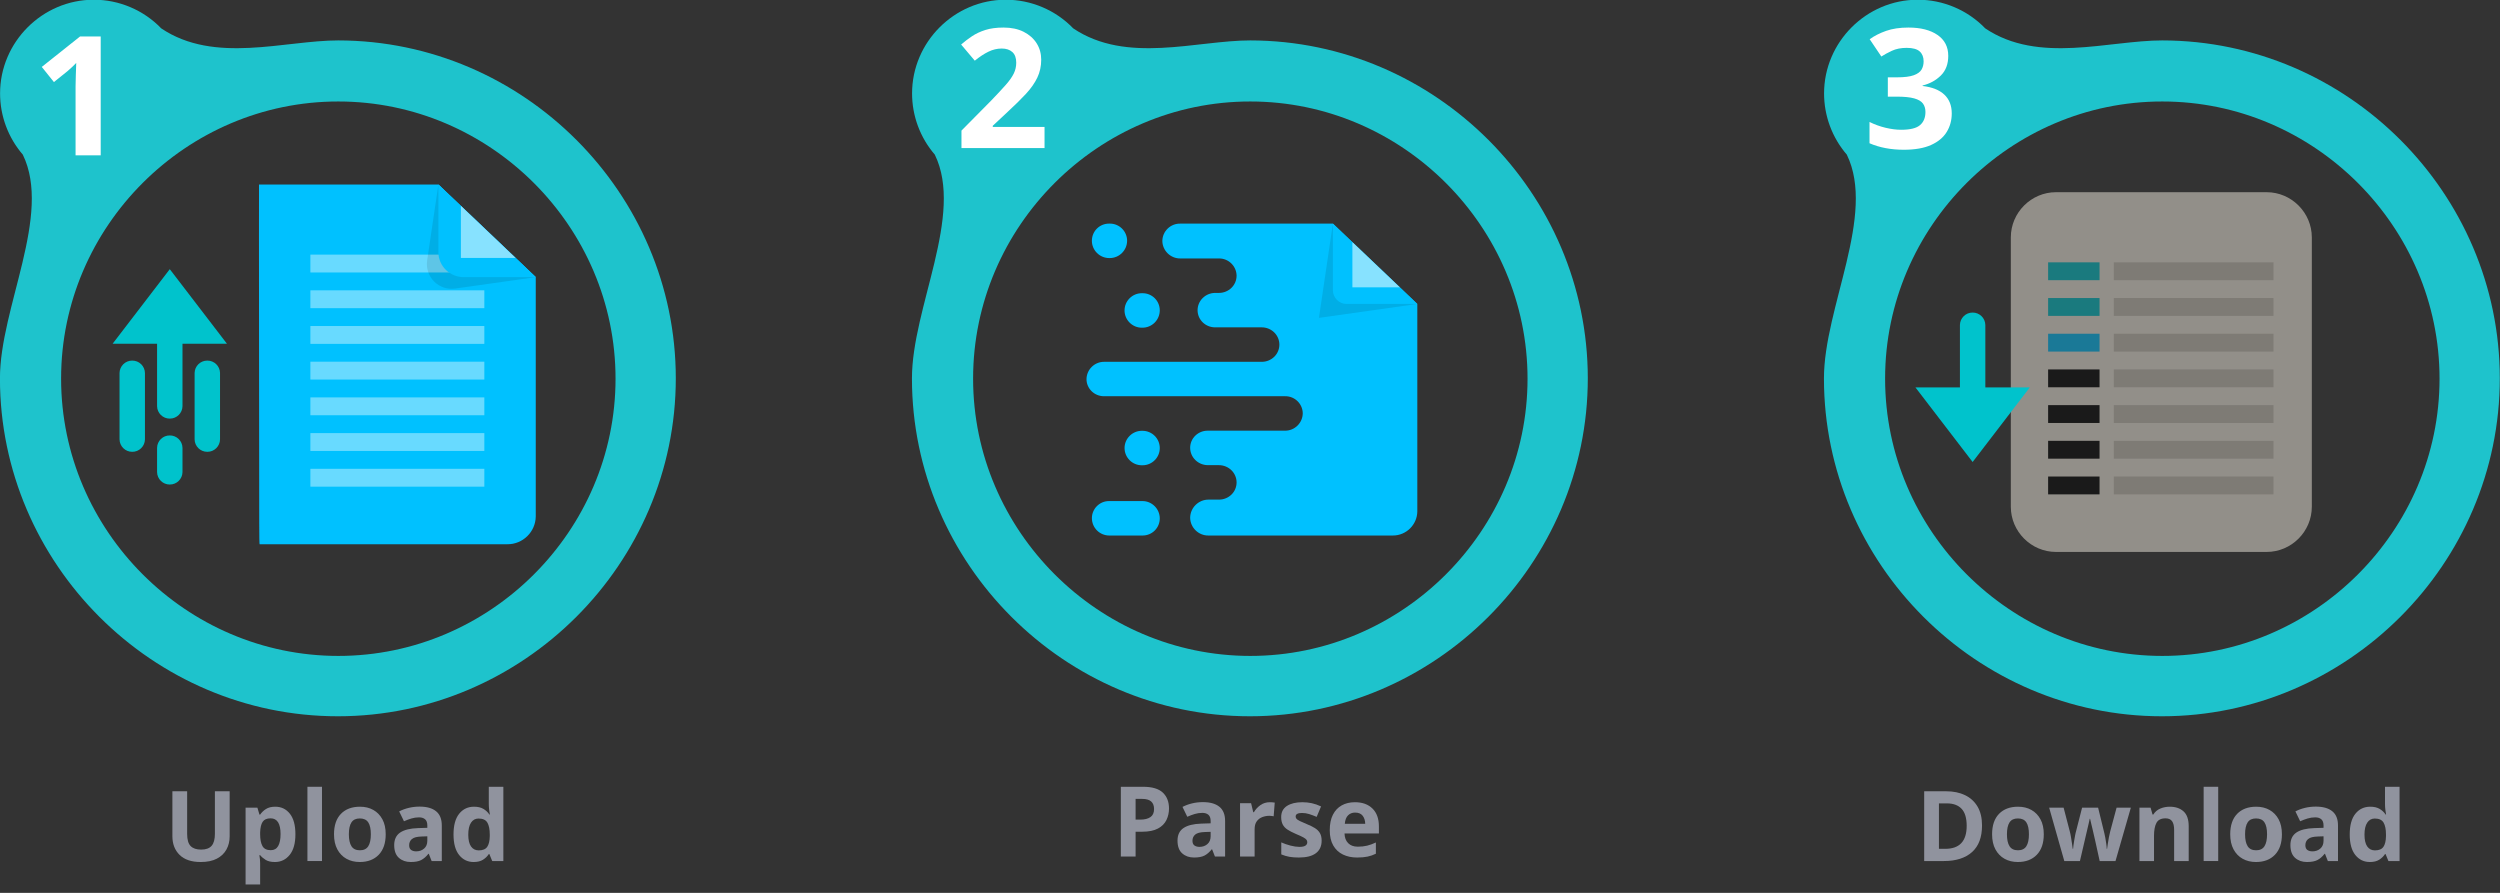
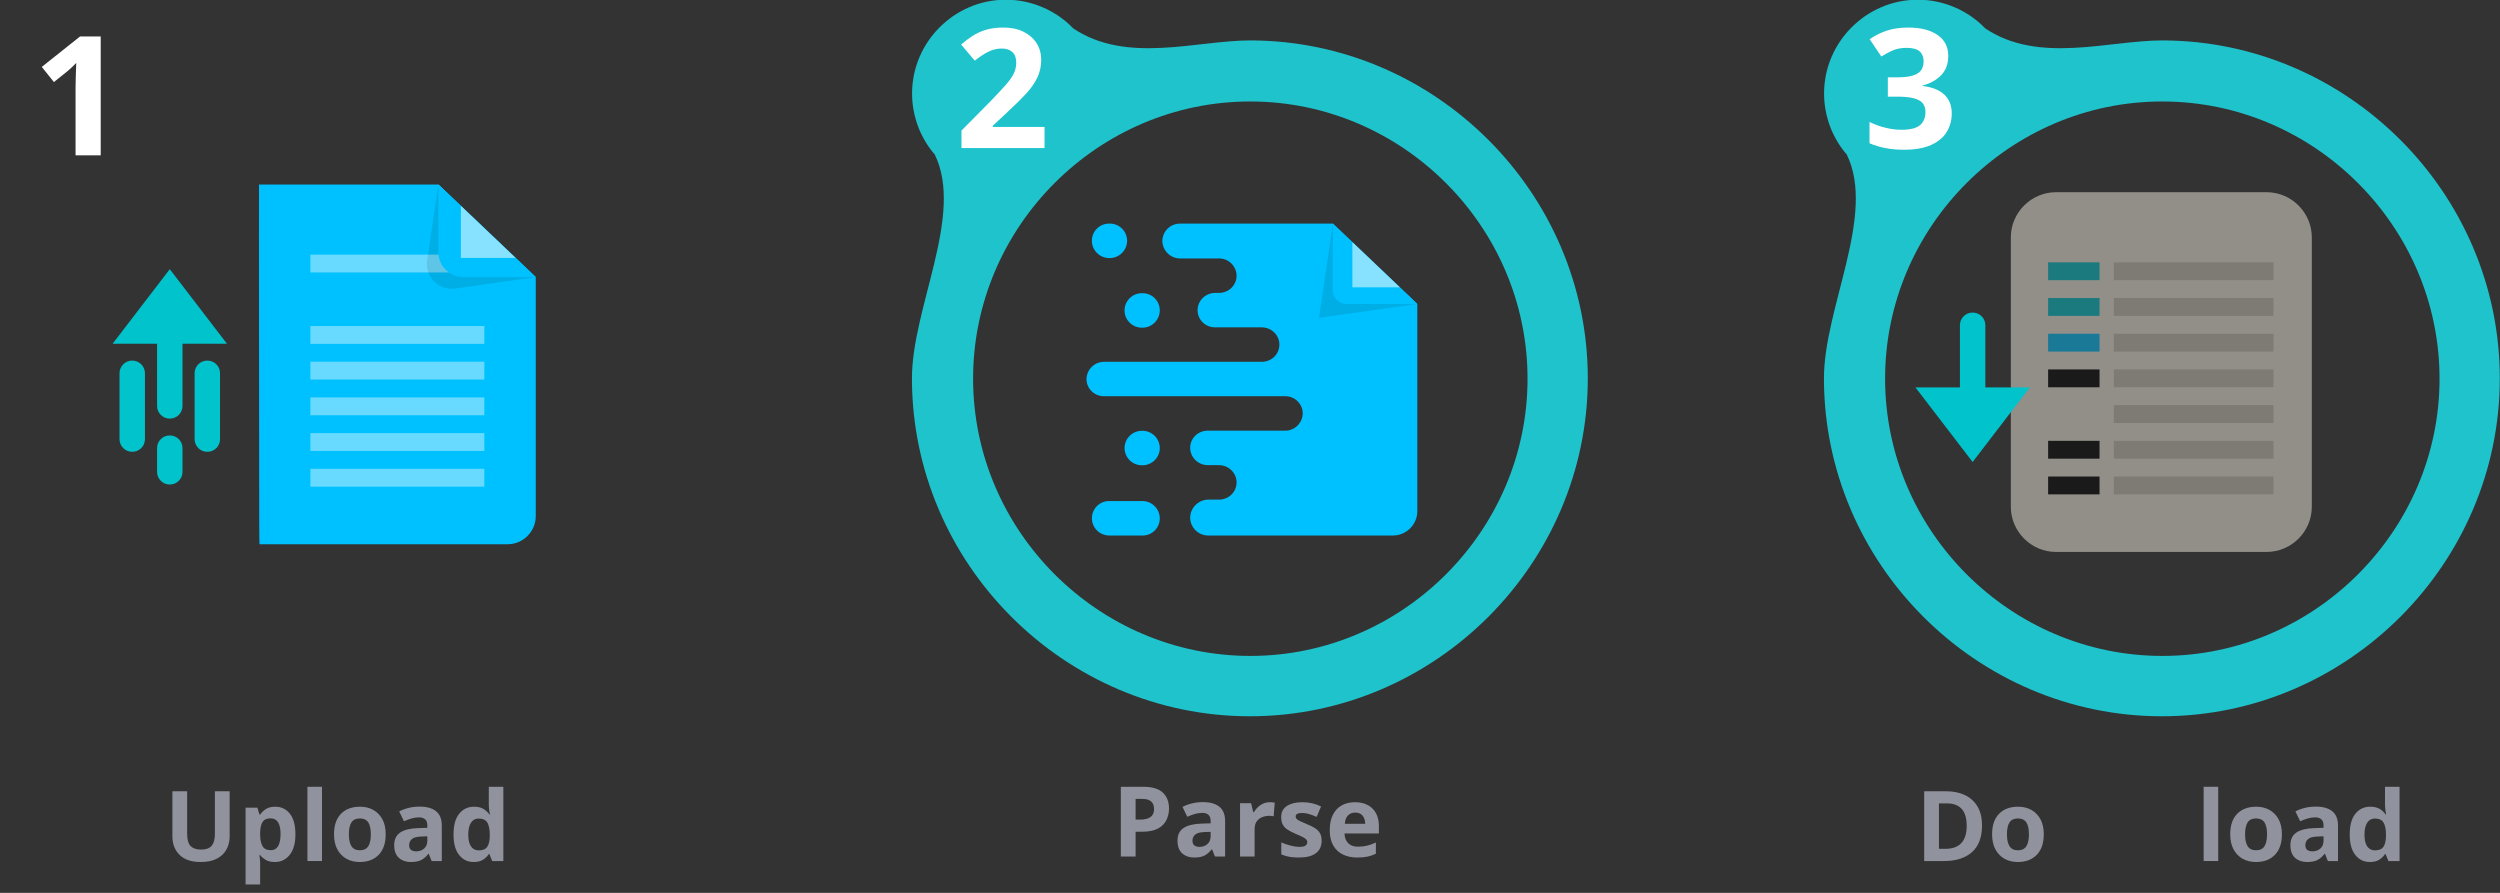
<svg xmlns="http://www.w3.org/2000/svg" xmlns:ns1="http://www.serif.com/" width="100%" height="100%" viewBox="0 0 2100 750" version="1.1" xml:space="preserve" style="fill-rule:evenodd;clip-rule:evenodd;stroke-linejoin:round;stroke-miterlimit:2;">
  <rect x="0" y="0" width="2100" height="750" fill="#333333" stroke="none" />
  <rect id="Artboard1" x="0" y="0" width="2100" height="750" style="fill:none;" />
  <clipPath id="_clip1">
    <rect id="Artboard11" ns1:id="Artboard1" x="0" y="0" width="2100" height="750" />
  </clipPath>
  <g clip-path="url(#_clip1)">
    <g id="Group_224" transform="matrix(3.04,0,0,3.04,-817.807,-4152.89)">
      <g id="Union_1" transform="matrix(1,0,0,1,269,1366)">
-         <path d="M0,104.624C0,85.1 14.467,59.509 6.316,42.806C2.265,38.106 0.035,32.104 0.035,25.899C0.035,11.693 11.724,0.004 25.93,0.004C32.957,0.004 39.69,2.864 44.568,7.922C59.31,17.853 78.581,11.25 93.5,11.25C144.677,11.319 186.75,53.448 186.75,104.625C186.75,155.849 144.599,198 93.375,198C42.151,198 -0,155.849 -0,104.625C-0,104.625 -0,104.624 0,104.624ZM16.9,104.624C16.9,104.657 16.9,104.691 16.9,104.724C16.9,146.746 51.478,181.324 93.5,181.324C135.521,181.324 170.1,146.746 170.1,104.724C170.1,62.703 135.521,28.124 93.5,28.124C51.506,28.097 16.928,62.63 16.9,104.624Z" style="fill:rgb(30,195,204);fill-rule:nonzero;" />
-       </g>
+         </g>
      <g id="Path_260" transform="matrix(1,0,0,1,327.181,1461.29)">
        <path d="M13.463,49.5C13.463,46.315 13.351,-44.226 13.406,-44.226L62.966,-44.226L89.872,-18.626L89.872,47.5C89.825,51.756 86.284,55.22 82.028,55.174L13.565,55.174C13.508,55.174 13.465,52.633 13.465,49.499L13.463,49.5Z" style="fill:rgb(0,193,255);fill-rule:nonzero;" />
      </g>
      <g id="Group_191" transform="matrix(1,0,0,1,390.147,1417.06)">
        <g id="Group_190">
          <g id="Group_189">
            <rect id="Rectangle_48" x="0" y="0" width="26.906" height="25.605" style="fill:none;" />
          </g>
        </g>
      </g>
      <g id="Path_261" transform="matrix(1,0,0,1,360.343,1461.29)">
        <path d="M29.8,-44.23L29.8,-18.63L56.711,-18.63L29.8,-44.23Z" style="fill:rgb(0,193,255);fill-rule:nonzero;" />
      </g>
      <g id="Path_262" transform="matrix(1,0,0,1,336.686,1474.25)">
        <rect x="18.095" y="-37.813" width="48.064" height="4.932" style="fill:white;fill-opacity:0.41;fill-rule:nonzero;" />
      </g>
      <g id="Path_263" transform="matrix(1,0,0,1,336.686,1480.85)">
-         <rect x="18.095" y="-34.547" width="48.064" height="4.932" style="fill:white;fill-opacity:0.41;fill-rule:nonzero;" />
-       </g>
+         </g>
      <g id="Path_264" transform="matrix(1,0,0,1,336.686,1487.45)">
        <rect x="18.095" y="-31.282" width="48.064" height="4.932" style="fill:white;fill-opacity:0.41;fill-rule:nonzero;" />
      </g>
      <g id="Path_265" transform="matrix(1,0,0,1,336.686,1494.04)">
        <rect x="18.095" y="-28.016" width="48.064" height="4.932" style="fill:white;fill-opacity:0.41;fill-rule:nonzero;" />
      </g>
      <g id="Path_266" transform="matrix(1,0,0,1,336.686,1500.64)">
        <rect x="18.095" y="-24.75" width="48.064" height="4.932" style="fill:white;fill-opacity:0.41;fill-rule:nonzero;" />
      </g>
      <g id="Path_267" transform="matrix(1,0,0,1,336.686,1507.24)">
        <rect x="18.095" y="-21.484" width="48.064" height="4.932" style="fill:white;fill-opacity:0.41;fill-rule:nonzero;" />
      </g>
      <g id="Path_268" transform="matrix(1,0,0,1,336.686,1513.84)">
        <rect x="18.095" y="-18.218" width="48.064" height="4.932" style="fill:white;fill-opacity:0.41;fill-rule:nonzero;" />
      </g>
      <g id="Path_269" transform="matrix(1,0,0,1,360.343,1461.29)">
        <path d="M29.8,-44.23L29.8,-25.56C29.8,-21.756 32.93,-18.626 36.734,-18.626L56.711,-18.626L29.8,-44.23Z" style="fill:rgb(0,193,255);fill-rule:nonzero;" />
      </g>
      <g id="Path_270" transform="matrix(1,0,0,1,358.217,1461.29)">
        <path d="M38.923,-18.626C37.069,-18.626 35.289,-19.363 33.978,-20.674C32.667,-21.985 31.93,-23.765 31.93,-25.619L31.93,-44.23L28.83,-23.248C28.515,-21.116 29.225,-18.955 30.745,-17.426C32.264,-15.897 34.421,-15.172 36.555,-15.474L58.841,-18.626L38.923,-18.626Z" style="fill-opacity:0.1;fill-rule:nonzero;" />
      </g>
      <g id="Path_271" transform="matrix(1,0,0,1,364.502,1465.24)">
        <path d="M31.863,-42.271L31.863,-27.883L46.983,-27.883L31.863,-42.271Z" style="fill:white;fill-opacity:0.53;fill-rule:nonzero;" />
      </g>
      <g id="Path_286" transform="matrix(1,0,0,1,300.129,1476.94)">
        <path d="M0,-15.872L15.8,-36.482L31.6,-15.872L0,-15.872Z" style="fill:rgb(0,195,204);fill-rule:nonzero;" />
      </g>
      <g id="Path_287" transform="matrix(1,0,0,1,308.349,1485.67)">
        <path d="M11.091,-7.354L11.091,-28.725C11.069,-30.63 9.485,-32.18 7.58,-32.16C5.675,-32.18 4.091,-30.63 4.069,-28.725L4.069,-7.354C4.091,-5.449 5.675,-3.899 7.58,-3.919C9.485,-3.899 11.069,-5.449 11.091,-7.354Z" style="fill:rgb(0,195,204);fill-rule:nonzero;" />
      </g>
      <g id="Path_288" transform="matrix(1,0,0,1,301.41,1493.84)">
        <path d="M0.634,-24.684L0.634,-6.35C0.656,-4.445 2.24,-2.895 4.145,-2.915C6.05,-2.895 7.634,-4.445 7.656,-6.35L7.656,-24.684C7.634,-26.589 6.05,-28.139 4.145,-28.119C2.24,-28.139 0.656,-26.589 0.634,-24.684Z" style="fill:rgb(0,195,204);fill-rule:nonzero;" />
      </g>
      <g id="Path_289" transform="matrix(1,0,0,1,315.288,1493.84)">
        <path d="M7.5,-24.684L7.5,-6.35C7.522,-4.445 9.106,-2.895 11.011,-2.915C11.024,-2.915 11.038,-2.915 11.051,-2.915C12.943,-2.915 14.504,-4.459 14.526,-6.35L14.526,-24.684C14.504,-26.589 12.92,-28.139 11.015,-28.119C11.002,-28.119 10.988,-28.119 10.975,-28.119C9.083,-28.119 7.522,-26.575 7.5,-24.684Z" style="fill:rgb(0,195,204);fill-rule:nonzero;" />
      </g>
      <g id="Path_290" transform="matrix(1,0,0,1,308.349,1507.67)">
        <path d="M4.069,-17.836L4.069,-11.136C4.094,-9.233 5.677,-7.686 7.58,-7.706C9.485,-7.686 11.069,-9.236 11.091,-11.141L11.091,-17.841C11.066,-19.744 9.483,-21.291 7.58,-21.271C5.675,-21.291 4.091,-19.741 4.069,-17.836Z" style="fill:rgb(0,195,204);fill-rule:nonzero;" />
      </g>
      <g transform="matrix(1,0,0,1,277.844,1409)">
        <path d="M18.998,0L12.052,0L12.052,-18.998C12.052,-19.795 12.075,-20.838 12.121,-22.126C12.167,-23.414 12.205,-24.549 12.236,-25.53C12.083,-25.346 11.753,-25.016 11.247,-24.541C10.741,-24.066 10.273,-23.644 9.844,-23.276L6.072,-20.24L2.714,-24.426L13.294,-32.844L18.998,-32.844L18.998,0Z" style="fill:white;fill-rule:nonzero;" />
      </g>
      <g id="Group_197" transform="matrix(1,0,0,1,569.234,1427.87)">
        <g id="Group_192">
          <g id="Path_247" transform="matrix(1,0,0,1,-71.273,44.23)">
            <path d="M72.761,-39.514C72.761,-40.764 73.258,-41.965 74.142,-42.849C75.026,-43.733 76.227,-44.23 77.477,-44.23L77.764,-44.23C80.358,-44.23 82.493,-42.095 82.493,-39.501C82.493,-39.501 82.493,-39.5 82.493,-39.5C82.492,-36.872 80.329,-34.709 77.701,-34.709L77.563,-34.709C76.288,-34.708 75.064,-35.214 74.163,-36.116C73.261,-37.017 72.755,-38.241 72.756,-39.516L72.761,-39.514Z" style="fill:rgb(0,193,255);fill-rule:nonzero;" />
          </g>
          <g id="Path_248" transform="matrix(1,0,0,1,-65.695,56.119)">
            <path d="M76.207,-32.138C76.207,-34.743 78.35,-36.886 80.955,-36.886L81.223,-36.886C82.474,-36.885 83.675,-36.386 84.558,-35.5C85.442,-34.616 85.939,-33.415 85.939,-32.165C85.94,-30.89 85.434,-29.666 84.532,-28.765C83.631,-27.863 82.407,-27.357 81.132,-27.358L80.974,-27.358C78.356,-27.358 76.202,-29.512 76.202,-32.13L76.207,-32.138Z" style="fill:rgb(0,193,255);fill-rule:nonzero;" />
          </g>
          <g id="Path_249" transform="matrix(1,0,0,1,-71.273,91.619)">
            <path d="M72.761,-10.234C72.761,-12.823 74.892,-14.954 77.481,-14.954L86.73,-14.954C89.357,-14.954 91.518,-12.793 91.518,-10.166C91.518,-8.911 91.019,-7.707 90.132,-6.82C89.245,-5.933 88.041,-5.434 86.787,-5.434L77.56,-5.434C76.288,-5.434 75.067,-5.94 74.167,-6.839C73.267,-7.739 72.761,-8.96 72.761,-10.233L72.761,-10.234Z" style="fill:rgb(0,193,255);fill-rule:nonzero;" />
          </g>
          <g id="Path_250" transform="matrix(1,0,0,1,-65.695,79.62)">
            <path d="M76.207,-17.6C76.207,-20.217 78.36,-22.37 80.977,-22.37L81.17,-22.37C82.435,-22.369 83.649,-21.865 84.542,-20.97C85.437,-20.077 85.941,-18.863 85.942,-17.598C85.942,-14.992 83.798,-12.848 81.192,-12.848L80.96,-12.848C78.354,-12.848 76.21,-14.992 76.21,-17.598L76.207,-17.6Z" style="fill:rgb(0,193,255);fill-rule:nonzero;" />
          </g>
          <g id="Path_251" transform="matrix(1,0,0,1,-72.193,44.23)">
            <path d="M72.193,-1.258C72.222,-3.911 74.43,-6.071 77.083,-6.042L120.631,-6.042C121.913,-6.04 123.146,-6.54 124.065,-7.434C124.972,-8.316 125.486,-9.529 125.488,-10.794C125.485,-12.064 124.97,-13.28 124.06,-14.165C123.139,-15.063 121.901,-15.566 120.614,-15.565L107.72,-15.565C106.444,-15.563 105.216,-16.061 104.3,-16.95C103.396,-17.829 102.884,-19.038 102.882,-20.299C102.884,-21.573 103.401,-22.794 104.314,-23.682C105.239,-24.582 106.481,-25.085 107.772,-25.082L108.8,-25.082C110.084,-25.08 111.319,-25.581 112.239,-26.476C113.147,-27.36 113.662,-28.574 113.664,-29.841C113.635,-32.482 111.437,-34.632 108.796,-34.603L98.1,-34.603C95.414,-34.575 93.18,-36.76 93.149,-39.446C93.178,-42.098 95.384,-44.255 98.036,-44.226L140.276,-44.226L163.6,-22.03L163.6,35.3C163.56,38.963 160.536,41.954 156.873,41.954C156.849,41.954 156.824,41.954 156.8,41.954L105.865,41.954C103.136,41.984 100.865,39.762 100.835,37.033C100.867,34.26 103.174,32.003 105.947,32.033L108.817,32.033C110.096,32.035 111.327,31.536 112.244,30.644C113.149,29.764 113.662,28.554 113.664,27.291C113.662,26.019 113.146,24.799 112.234,23.912C111.31,23.013 110.069,22.51 108.78,22.512L105.744,22.512C104.448,22.514 103.202,22.009 102.273,21.105C101.355,20.212 100.836,18.985 100.835,17.705C100.837,16.449 101.347,15.245 102.247,14.369C103.159,13.481 104.384,12.985 105.657,12.987L127.039,12.987C129.701,13.016 131.916,10.849 131.945,8.187C131.916,5.569 129.739,3.439 127.121,3.467L77.021,3.467C75.746,3.469 74.519,2.972 73.605,2.083C72.703,1.205 72.192,-0 72.19,-1.259L72.193,-1.258ZM122.393,27.334C122.422,24.697 124.6,22.543 127.238,22.543C127.256,22.543 127.275,22.543 127.293,22.543L127.36,22.543C129.947,22.515 132.1,24.621 132.128,27.208L132.128,27.256C132.126,28.536 131.607,29.763 130.689,30.656C129.759,31.561 128.511,32.066 127.214,32.064C124.601,32.092 122.427,29.965 122.398,27.352L122.393,27.334Z" style="fill:rgb(0,193,255);fill-rule:nonzero;" />
          </g>
          <g id="Group_185" transform="matrix(1,0,0,1,68.079,0)">
            <g id="Group_184">
              <g id="Group_183">
                <rect id="Rectangle_44" x="0" y="0" width="23.329" height="22.2" style="fill:none;" />
              </g>
            </g>
          </g>
          <g id="Path_252" transform="matrix(1,0,0,1,-30.111,44.23)">
            <path d="M98.19,-44.23L98.19,-22.03L121.518,-22.03L98.19,-44.23Z" style="fill:rgb(0,193,255);fill-rule:nonzero;" />
          </g>
          <g id="Group_188" transform="matrix(1,0,0,1,68.079,0)">
            <g id="Group_187">
              <g id="Group_186">
                <rect id="Rectangle_46" x="0" y="0" width="23.329" height="22.2" style="fill:none;" />
              </g>
            </g>
          </g>
          <g id="Path_253" transform="matrix(1,0,0,1,-32.492,44.23)">
            <path d="M104.371,-22.03C102.286,-22.03 100.571,-23.745 100.571,-25.83L100.571,-44.23L96.719,-18.186L123.9,-22.03L104.371,-22.03Z" style="fill-opacity:0.1;fill-rule:nonzero;" />
          </g>
          <g id="Path_254" transform="matrix(1,0,0,1,-26.779,47.401)">
            <path d="M100.248,-42.271L100.248,-29.8L113.357,-29.8L100.248,-42.271Z" style="fill:white;fill-opacity:0.53;fill-rule:nonzero;" />
          </g>
        </g>
      </g>
      <g id="Union_2" transform="matrix(1,0,0,1,521,1366)">
        <path d="M0,104.624C0,85.1 14.467,59.509 6.316,42.806C2.265,38.106 0.035,32.104 0.035,25.899C0.035,11.693 11.724,0.004 25.93,0.004C32.957,0.004 39.69,2.864 44.568,7.922C59.31,17.853 78.581,11.25 93.5,11.25C144.677,11.319 186.75,53.448 186.75,104.625C186.75,155.849 144.599,198 93.375,198C42.151,198 -0,155.849 -0,104.625C-0,104.625 -0,104.624 0,104.624ZM16.9,104.624C16.9,104.657 16.9,104.691 16.9,104.724C16.9,146.746 51.478,181.324 93.5,181.324C135.521,181.324 170.1,146.746 170.1,104.724C170.1,62.703 135.521,28.124 93.5,28.124C51.506,28.097 16.928,62.63 16.9,104.624Z" style="fill:rgb(30,195,204);fill-rule:nonzero;" />
      </g>
      <g transform="matrix(1,0,0,1,532.844,1407)">
        <path d="M24.794,0L1.84,0L1.84,-4.83L10.074,-13.156C11.73,-14.873 13.064,-16.307 14.076,-17.457C15.088,-18.607 15.824,-19.65 16.284,-20.585C16.744,-21.52 16.974,-22.525 16.974,-23.598C16.974,-24.917 16.614,-25.898 15.893,-26.542C15.172,-27.186 14.199,-27.508 12.972,-27.508C11.715,-27.508 10.488,-27.217 9.292,-26.634C8.096,-26.051 6.839,-25.223 5.52,-24.15L1.748,-28.612C2.699,-29.44 3.703,-30.207 4.761,-30.912C5.819,-31.617 7.046,-32.192 8.441,-32.637C9.836,-33.082 11.515,-33.304 13.478,-33.304C15.625,-33.304 17.472,-32.913 19.021,-32.131C20.57,-31.349 21.766,-30.291 22.609,-28.957C23.452,-27.623 23.874,-26.113 23.874,-24.426C23.874,-22.617 23.514,-20.961 22.793,-19.458C22.072,-17.955 21.03,-16.468 19.665,-14.996C18.3,-13.524 16.652,-11.899 14.72,-10.12L10.488,-6.164L10.488,-5.842L24.794,-5.842L24.794,0Z" style="fill:white;fill-rule:nonzero;" />
      </g>
      <g transform="matrix(1,0,0,1,314.355,1604)">
        <path d="M18.117,-6.804C18.117,-5.472 17.825,-4.27 17.24,-3.2C16.655,-2.129 15.772,-1.283 14.593,-0.662C13.414,-0.041 11.925,0.27 10.125,0.27C7.569,0.27 5.625,-0.383 4.293,-1.688C2.961,-2.993 2.295,-4.716 2.295,-6.858L2.295,-19.278L6.372,-19.278L6.372,-7.479C6.372,-5.895 6.696,-4.779 7.344,-4.131C7.992,-3.483 8.955,-3.159 10.233,-3.159C11.565,-3.159 12.533,-3.51 13.136,-4.212C13.739,-4.914 14.04,-6.012 14.04,-7.506L14.04,-19.278L18.117,-19.278L18.117,-6.804Z" style="fill:rgb(144,147,158);fill-rule:nonzero;" />
        <path d="M30.726,-15.012C32.382,-15.012 33.723,-14.369 34.749,-13.082C35.775,-11.795 36.288,-9.9 36.288,-7.398C36.288,-4.896 35.757,-2.993 34.695,-1.688C33.633,-0.383 32.274,0.27 30.618,0.27C29.556,0.27 28.71,0.077 28.08,-0.311C27.45,-0.698 26.937,-1.134 26.541,-1.62L26.325,-1.62C26.469,-0.864 26.541,-0.144 26.541,0.54L26.541,6.48L22.518,6.48L22.518,-14.742L25.785,-14.742L26.352,-12.825L26.541,-12.825C26.937,-13.419 27.468,-13.932 28.134,-14.364C28.8,-14.796 29.664,-15.012 30.726,-15.012ZM29.43,-11.799C28.386,-11.799 27.653,-11.475 27.229,-10.827C26.807,-10.179 26.577,-9.189 26.541,-7.857L26.541,-7.425C26.541,-6.003 26.752,-4.909 27.176,-4.145C27.598,-3.38 28.368,-2.997 29.484,-2.997C30.402,-2.997 31.081,-3.38 31.523,-4.145C31.964,-4.909 32.184,-6.012 32.184,-7.452C32.184,-10.35 31.266,-11.799 29.43,-11.799Z" style="fill:rgb(144,147,158);fill-rule:nonzero;" />
        <rect x="39.609" y="-20.52" width="4.023" height="20.52" style="fill:rgb(144,147,158);fill-rule:nonzero;" />
        <path d="M61.236,-7.398C61.236,-4.95 60.593,-3.06 59.306,-1.728C58.019,-0.396 56.268,0.27 54.054,0.27C52.686,0.27 51.467,-0.027 50.396,-0.621C49.325,-1.215 48.483,-2.084 47.871,-3.227C47.259,-4.369 46.953,-5.76 46.953,-7.398C46.953,-9.846 47.592,-11.727 48.87,-13.041C50.148,-14.355 51.903,-15.012 54.135,-15.012C55.521,-15.012 56.745,-14.715 57.807,-14.121C58.869,-13.527 59.706,-12.668 60.318,-11.543C60.93,-10.417 61.236,-9.036 61.236,-7.398ZM51.057,-7.398C51.057,-5.94 51.295,-4.838 51.773,-4.09C52.25,-3.344 53.028,-2.97 54.108,-2.97C55.17,-2.97 55.939,-3.344 56.417,-4.09C56.894,-4.838 57.132,-5.94 57.132,-7.398C57.132,-8.856 56.894,-9.95 56.417,-10.679C55.939,-11.408 55.161,-11.772 54.081,-11.772C53.019,-11.772 52.25,-11.408 51.773,-10.679C51.295,-9.95 51.057,-8.856 51.057,-7.398Z" style="fill:rgb(144,147,158);fill-rule:nonzero;" />
        <path d="M70.605,-15.039C72.585,-15.039 74.102,-14.612 75.155,-13.757C76.208,-12.902 76.734,-11.592 76.734,-9.828L76.734,0L73.926,0L73.143,-1.998L73.035,-1.998C72.405,-1.206 71.739,-0.63 71.037,-0.27C70.335,0.09 69.372,0.27 68.148,0.27C66.834,0.27 65.745,-0.113 64.881,-0.878C64.017,-1.642 63.585,-2.817 63.585,-4.401C63.585,-5.967 64.134,-7.123 65.232,-7.871C66.33,-8.618 67.977,-9.027 70.173,-9.099L72.738,-9.18L72.738,-9.828C72.738,-10.602 72.536,-11.169 72.131,-11.529C71.726,-11.889 71.163,-12.069 70.443,-12.069C69.723,-12.069 69.021,-11.966 68.337,-11.759C67.653,-11.552 66.969,-11.295 66.285,-10.989L64.962,-13.716C65.754,-14.13 66.632,-14.454 67.595,-14.688C68.558,-14.922 69.561,-15.039 70.605,-15.039ZM71.172,-6.777C69.876,-6.741 68.976,-6.507 68.472,-6.075C67.968,-5.643 67.716,-5.076 67.716,-4.374C67.716,-3.762 67.896,-3.326 68.256,-3.065C68.616,-2.804 69.084,-2.673 69.66,-2.673C70.524,-2.673 71.253,-2.93 71.847,-3.443C72.441,-3.955 72.738,-4.68 72.738,-5.616L72.738,-6.831L71.172,-6.777Z" style="fill:rgb(144,147,158);fill-rule:nonzero;" />
        <path d="M85.536,0.27C83.898,0.27 82.562,-0.373 81.527,-1.66C80.492,-2.948 79.974,-4.842 79.974,-7.344C79.974,-9.864 80.496,-11.772 81.54,-13.068C82.584,-14.364 83.952,-15.012 85.644,-15.012C86.706,-15.012 87.579,-14.805 88.263,-14.391C88.947,-13.977 89.487,-13.464 89.883,-12.852L90.018,-12.852C89.964,-13.14 89.901,-13.558 89.829,-14.107C89.757,-14.657 89.721,-15.219 89.721,-15.795L89.721,-20.52L93.744,-20.52L93.744,0L90.666,0L89.883,-1.917L89.721,-1.917C89.325,-1.305 88.794,-0.787 88.128,-0.365C87.462,0.059 86.598,0.27 85.536,0.27ZM86.94,-2.943C88.056,-2.943 88.839,-3.271 89.289,-3.928C89.739,-4.586 89.973,-5.571 89.991,-6.885L89.991,-7.317C89.991,-8.757 89.771,-9.855 89.33,-10.611C88.888,-11.367 88.074,-11.745 86.886,-11.745C86.004,-11.745 85.311,-11.363 84.807,-10.598C84.303,-9.833 84.051,-8.73 84.051,-7.29C84.051,-5.85 84.303,-4.765 84.807,-4.037C85.311,-3.308 86.022,-2.943 86.94,-2.943Z" style="fill:rgb(144,147,158);fill-rule:nonzero;" />
      </g>
      <g transform="matrix(1,0,0,1,576.291,1602.76)">
        <path d="M8.586,-19.278C11.07,-19.278 12.884,-18.743 14.026,-17.671C15.169,-16.601 15.741,-15.129 15.741,-13.257C15.741,-12.141 15.507,-11.093 15.039,-10.112C14.571,-9.131 13.793,-8.343 12.704,-7.749C11.615,-7.155 10.134,-6.858 8.262,-6.858L6.507,-6.858L6.507,0L2.43,0L2.43,-19.278L8.586,-19.278ZM8.37,-15.93L6.507,-15.93L6.507,-10.206L7.857,-10.206C9.009,-10.206 9.923,-10.436 10.598,-10.895C11.272,-11.354 11.61,-12.096 11.61,-13.122C11.61,-14.994 10.53,-15.93 8.37,-15.93Z" style="fill:rgb(144,147,158);fill-rule:nonzero;" />
        <path d="M25.11,-15.039C27.09,-15.039 28.607,-14.612 29.66,-13.757C30.713,-12.902 31.239,-11.592 31.239,-9.828L31.239,0L28.431,0L27.648,-1.998L27.54,-1.998C26.91,-1.206 26.244,-0.63 25.542,-0.27C24.84,0.09 23.877,0.27 22.653,0.27C21.339,0.27 20.25,-0.113 19.386,-0.878C18.522,-1.642 18.09,-2.817 18.09,-4.401C18.09,-5.967 18.639,-7.123 19.737,-7.871C20.835,-8.618 22.482,-9.027 24.678,-9.099L27.243,-9.18L27.243,-9.828C27.243,-10.602 27.041,-11.169 26.636,-11.529C26.231,-11.889 25.668,-12.069 24.948,-12.069C24.228,-12.069 23.526,-11.966 22.842,-11.759C22.158,-11.552 21.474,-11.295 20.79,-10.989L19.467,-13.716C20.259,-14.13 21.136,-14.454 22.1,-14.688C23.063,-14.922 24.066,-15.039 25.11,-15.039ZM25.677,-6.777C24.381,-6.741 23.481,-6.507 22.977,-6.075C22.473,-5.643 22.221,-5.076 22.221,-4.374C22.221,-3.762 22.401,-3.326 22.761,-3.065C23.121,-2.804 23.589,-2.673 24.165,-2.673C25.029,-2.673 25.758,-2.93 26.352,-3.443C26.946,-3.955 27.243,-4.68 27.243,-5.616L27.243,-6.831L25.677,-6.777Z" style="fill:rgb(144,147,158);fill-rule:nonzero;" />
        <path d="M43.605,-15.012C43.803,-15.012 44.037,-15.003 44.307,-14.985C44.577,-14.967 44.793,-14.94 44.955,-14.904L44.658,-11.124C44.532,-11.16 44.347,-11.192 44.104,-11.219C43.861,-11.246 43.65,-11.259 43.47,-11.259C42.786,-11.259 42.129,-11.138 41.499,-10.895C40.869,-10.652 40.36,-10.26 39.973,-9.72C39.586,-9.18 39.393,-8.442 39.393,-7.506L39.393,0L35.37,0L35.37,-14.742L38.421,-14.742L39.015,-12.258L39.204,-12.258C39.636,-13.014 40.23,-13.662 40.986,-14.202C41.742,-14.742 42.615,-15.012 43.605,-15.012Z" style="fill:rgb(144,147,158);fill-rule:nonzero;" />
        <path d="M57.915,-4.374C57.915,-2.88 57.389,-1.733 56.335,-0.932C55.283,-0.131 53.712,0.27 51.624,0.27C50.598,0.27 49.716,0.202 48.978,0.068C48.24,-0.068 47.502,-0.288 46.764,-0.594L46.764,-3.915C47.556,-3.555 48.411,-3.258 49.329,-3.024C50.247,-2.79 51.057,-2.673 51.759,-2.673C52.551,-2.673 53.114,-2.79 53.447,-3.024C53.78,-3.258 53.946,-3.564 53.946,-3.942C53.946,-4.194 53.879,-4.419 53.743,-4.617C53.609,-4.815 53.316,-5.04 52.866,-5.292C52.416,-5.544 51.714,-5.868 50.76,-6.264C49.842,-6.66 49.086,-7.052 48.492,-7.439C47.898,-7.826 47.457,-8.294 47.169,-8.843C46.881,-9.391 46.737,-10.08 46.737,-10.908C46.737,-12.276 47.268,-13.302 48.33,-13.986C49.392,-14.67 50.805,-15.012 52.569,-15.012C53.487,-15.012 54.36,-14.922 55.188,-14.742C56.016,-14.562 56.871,-14.265 57.753,-13.851L56.538,-10.962C55.818,-11.268 55.134,-11.525 54.486,-11.732C53.838,-11.939 53.181,-12.042 52.515,-12.042C51.327,-12.042 50.733,-11.718 50.733,-11.07C50.733,-10.836 50.81,-10.625 50.963,-10.436C51.115,-10.246 51.412,-10.044 51.853,-9.828C52.295,-9.612 52.947,-9.324 53.811,-8.964C54.657,-8.622 55.386,-8.266 55.998,-7.897C56.61,-7.528 57.082,-7.07 57.415,-6.521C57.749,-5.972 57.915,-5.256 57.915,-4.374Z" style="fill:rgb(144,147,158);fill-rule:nonzero;" />
        <path d="M67.122,-15.012C69.156,-15.012 70.767,-14.432 71.955,-13.271C73.143,-12.109 73.737,-10.458 73.737,-8.316L73.737,-6.372L64.233,-6.372C64.269,-5.238 64.606,-4.347 65.246,-3.699C65.885,-3.051 66.771,-2.727 67.905,-2.727C68.859,-2.727 69.723,-2.822 70.497,-3.011C71.271,-3.2 72.072,-3.492 72.9,-3.888L72.9,-0.783C72.18,-0.423 71.42,-0.158 70.619,0.014C69.818,0.185 68.85,0.27 67.716,0.27C66.24,0.27 64.935,-0.005 63.801,-0.554C62.667,-1.103 61.776,-1.935 61.128,-3.051C60.48,-4.167 60.156,-5.571 60.156,-7.263C60.156,-8.991 60.449,-10.427 61.034,-11.57C61.619,-12.713 62.433,-13.572 63.477,-14.148C64.521,-14.724 65.736,-15.012 67.122,-15.012ZM67.149,-12.15C66.375,-12.15 65.732,-11.898 65.219,-11.394C64.706,-10.89 64.404,-10.107 64.314,-9.045L69.957,-9.045C69.939,-9.945 69.705,-10.688 69.255,-11.272C68.805,-11.858 68.103,-12.15 67.149,-12.15Z" style="fill:rgb(144,147,158);fill-rule:nonzero;" />
      </g>
      <g transform="matrix(1,0,0,1,798.267,1604)">
        <path d="M18.414,-9.828C18.414,-6.57 17.492,-4.118 15.647,-2.471C13.801,-0.824 11.214,0 7.884,0L2.43,0L2.43,-19.278L8.478,-19.278C10.494,-19.278 12.245,-18.918 13.73,-18.198C15.214,-17.478 16.366,-16.421 17.186,-15.025C18.005,-13.631 18.414,-11.898 18.414,-9.828ZM14.175,-9.72C14.175,-11.862 13.707,-13.433 12.771,-14.432C11.835,-15.431 10.476,-15.93 8.694,-15.93L6.507,-15.93L6.507,-3.375L8.262,-3.375C12.204,-3.375 14.175,-5.49 14.175,-9.72Z" style="fill:rgb(144,147,158);fill-rule:nonzero;" />
        <path d="M35.478,-7.398C35.478,-4.95 34.835,-3.06 33.548,-1.728C32.261,-0.396 30.51,0.27 28.296,0.27C26.928,0.27 25.709,-0.027 24.638,-0.621C23.567,-1.215 22.725,-2.084 22.113,-3.227C21.501,-4.369 21.195,-5.76 21.195,-7.398C21.195,-9.846 21.834,-11.727 23.112,-13.041C24.39,-14.355 26.145,-15.012 28.377,-15.012C29.763,-15.012 30.987,-14.715 32.049,-14.121C33.111,-13.527 33.948,-12.668 34.56,-11.543C35.172,-10.417 35.478,-9.036 35.478,-7.398ZM25.299,-7.398C25.299,-5.94 25.538,-4.838 26.015,-4.09C26.492,-3.344 27.27,-2.97 28.35,-2.97C29.412,-2.97 30.182,-3.344 30.659,-4.09C31.136,-4.838 31.374,-5.94 31.374,-7.398C31.374,-8.856 31.136,-9.95 30.659,-10.679C30.182,-11.408 29.403,-11.772 28.323,-11.772C27.261,-11.772 26.492,-11.408 26.015,-10.679C25.538,-9.95 25.299,-8.856 25.299,-7.398Z" style="fill:rgb(144,147,158);fill-rule:nonzero;" />
-         <path d="M49.788,-5.157C49.716,-5.463 49.612,-5.917 49.478,-6.521C49.343,-7.124 49.194,-7.771 49.032,-8.464C48.87,-9.158 48.717,-9.797 48.573,-10.382C48.429,-10.966 48.33,-11.394 48.276,-11.664L48.168,-11.664C48.114,-11.394 48.019,-10.966 47.885,-10.382C47.75,-9.797 47.601,-9.158 47.439,-8.464C47.277,-7.771 47.124,-7.119 46.98,-6.507C46.836,-5.895 46.728,-5.427 46.656,-5.103L45.468,0L41.148,0L36.963,-14.742L40.959,-14.742L42.66,-8.208C42.786,-7.758 42.899,-7.218 42.997,-6.588C43.097,-5.958 43.191,-5.351 43.281,-4.765C43.371,-4.181 43.434,-3.717 43.47,-3.375L43.578,-3.375C43.596,-3.627 43.632,-3.965 43.686,-4.388C43.74,-4.811 43.808,-5.247 43.889,-5.697C43.969,-6.147 44.042,-6.557 44.105,-6.926C44.167,-7.295 44.217,-7.542 44.253,-7.668L46.062,-14.742L50.49,-14.742L52.218,-7.668C52.29,-7.416 52.375,-7.011 52.475,-6.453C52.573,-5.895 52.664,-5.328 52.745,-4.752C52.826,-4.176 52.866,-3.717 52.866,-3.375L52.974,-3.375C53.01,-3.681 53.073,-4.127 53.163,-4.712C53.253,-5.297 53.356,-5.913 53.474,-6.561C53.591,-7.209 53.712,-7.758 53.838,-8.208L55.593,-14.742L59.535,-14.742L55.296,0L50.922,0L49.788,-5.157Z" style="fill:rgb(144,147,158);fill-rule:nonzero;" />
-         <path d="M70.281,-15.012C71.865,-15.012 73.134,-14.585 74.088,-13.73C75.042,-12.875 75.519,-11.502 75.519,-9.612L75.519,0L71.496,0L71.496,-8.613C71.496,-9.675 71.307,-10.471 70.929,-11.003C70.551,-11.534 69.948,-11.799 69.12,-11.799C67.896,-11.799 67.059,-11.381 66.609,-10.544C66.159,-9.707 65.934,-8.505 65.934,-6.939L65.934,0L61.911,0L61.911,-14.742L64.989,-14.742L65.529,-12.852L65.745,-12.852C66.213,-13.608 66.857,-14.157 67.676,-14.499C68.494,-14.841 69.363,-15.012 70.281,-15.012Z" style="fill:rgb(144,147,158);fill-rule:nonzero;" />
        <rect x="79.65" y="-20.52" width="4.023" height="20.52" style="fill:rgb(144,147,158);fill-rule:nonzero;" />
        <path d="M101.277,-7.398C101.277,-4.95 100.634,-3.06 99.346,-1.728C98.06,-0.396 96.309,0.27 94.095,0.27C92.727,0.27 91.507,-0.027 90.437,-0.621C89.366,-1.215 88.524,-2.084 87.912,-3.227C87.3,-4.369 86.994,-5.76 86.994,-7.398C86.994,-9.846 87.633,-11.727 88.911,-13.041C90.189,-14.355 91.944,-15.012 94.176,-15.012C95.562,-15.012 96.786,-14.715 97.848,-14.121C98.91,-13.527 99.747,-12.668 100.359,-11.543C100.971,-10.417 101.277,-9.036 101.277,-7.398ZM91.098,-7.398C91.098,-5.94 91.337,-4.838 91.813,-4.09C92.29,-3.344 93.069,-2.97 94.149,-2.97C95.211,-2.97 95.98,-3.344 96.458,-4.09C96.935,-4.838 97.173,-5.94 97.173,-7.398C97.173,-8.856 96.935,-9.95 96.458,-10.679C95.98,-11.408 95.202,-11.772 94.122,-11.772C93.06,-11.772 92.29,-11.408 91.813,-10.679C91.337,-9.95 91.098,-8.856 91.098,-7.398Z" style="fill:rgb(144,147,158);fill-rule:nonzero;" />
        <path d="M110.646,-15.039C112.626,-15.039 114.142,-14.612 115.196,-13.757C116.248,-12.902 116.775,-11.592 116.775,-9.828L116.775,0L113.967,0L113.184,-1.998L113.076,-1.998C112.446,-1.206 111.78,-0.63 111.078,-0.27C110.376,0.09 109.413,0.27 108.189,0.27C106.875,0.27 105.786,-0.113 104.922,-0.878C104.058,-1.642 103.626,-2.817 103.626,-4.401C103.626,-5.967 104.175,-7.123 105.273,-7.871C106.371,-8.618 108.018,-9.027 110.214,-9.099L112.779,-9.18L112.779,-9.828C112.779,-10.602 112.577,-11.169 112.171,-11.529C111.766,-11.889 111.204,-12.069 110.484,-12.069C109.764,-12.069 109.062,-11.966 108.378,-11.759C107.694,-11.552 107.01,-11.295 106.326,-10.989L105.003,-13.716C105.795,-14.13 106.672,-14.454 107.635,-14.688C108.598,-14.922 109.602,-15.039 110.646,-15.039ZM111.213,-6.777C109.917,-6.741 109.017,-6.507 108.513,-6.075C108.009,-5.643 107.757,-5.076 107.757,-4.374C107.757,-3.762 107.937,-3.326 108.297,-3.065C108.657,-2.804 109.125,-2.673 109.701,-2.673C110.565,-2.673 111.294,-2.93 111.888,-3.443C112.482,-3.955 112.779,-4.68 112.779,-5.616L112.779,-6.831L111.213,-6.777Z" style="fill:rgb(144,147,158);fill-rule:nonzero;" />
        <path d="M125.577,0.27C123.939,0.27 122.602,-0.373 121.567,-1.66C120.532,-2.948 120.015,-4.842 120.015,-7.344C120.015,-9.864 120.537,-11.772 121.581,-13.068C122.625,-14.364 123.993,-15.012 125.685,-15.012C126.747,-15.012 127.62,-14.805 128.304,-14.391C128.988,-13.977 129.528,-13.464 129.924,-12.852L130.059,-12.852C130.005,-13.14 129.942,-13.558 129.87,-14.107C129.798,-14.657 129.762,-15.219 129.762,-15.795L129.762,-20.52L133.785,-20.52L133.785,0L130.707,0L129.924,-1.917L129.762,-1.917C129.366,-1.305 128.835,-0.787 128.169,-0.365C127.503,0.059 126.639,0.27 125.577,0.27ZM126.981,-2.943C128.097,-2.943 128.88,-3.271 129.33,-3.928C129.78,-4.586 130.014,-5.571 130.032,-6.885L130.032,-7.317C130.032,-8.757 129.811,-9.855 129.37,-10.611C128.929,-11.367 128.115,-11.745 126.927,-11.745C126.045,-11.745 125.352,-11.363 124.848,-10.598C124.344,-9.833 124.092,-8.73 124.092,-7.29C124.092,-5.85 124.344,-4.765 124.848,-4.037C125.352,-3.308 126.063,-2.943 126.981,-2.943Z" style="fill:rgb(144,147,158);fill-rule:nonzero;" />
      </g>
      <g id="Union_3" transform="matrix(1,0,0,1,773,1366)">
        <path d="M0,104.624C0,85.1 14.467,59.509 6.316,42.806C2.265,38.106 0.035,32.104 0.035,25.899C0.035,11.693 11.724,0.004 25.93,0.004C32.957,0.004 39.69,2.864 44.568,7.922C59.31,17.853 78.581,11.25 93.5,11.25C144.677,11.319 186.75,53.448 186.75,104.625C186.75,155.849 144.599,198 93.375,198C42.151,198 -0,155.849 -0,104.625C-0,104.625 -0,104.624 0,104.624ZM16.9,104.624C16.9,104.657 16.9,104.691 16.9,104.724C16.9,146.746 51.478,181.324 93.5,181.324C135.521,181.324 170.1,146.746 170.1,104.724C170.1,62.703 135.521,28.124 93.5,28.124C51.506,28.097 16.928,62.63 16.9,104.624Z" style="fill:rgb(30,195,204);fill-rule:nonzero;" />
      </g>
      <g transform="matrix(1,0,0,1,783.844,1407)">
        <path d="M23.506,-25.484C23.506,-23.215 22.824,-21.405 21.459,-20.056C20.094,-18.707 18.415,-17.787 16.422,-17.296L16.422,-17.158C19.059,-16.851 21.06,-16.054 22.425,-14.766C23.79,-13.478 24.472,-11.745 24.472,-9.568C24.472,-7.667 24.004,-5.957 23.069,-4.439C22.134,-2.921 20.692,-1.725 18.745,-0.851C16.798,0.023 14.291,0.46 11.224,0.46C7.667,0.46 4.508,-0.138 1.748,-1.334L1.748,-7.222C3.159,-6.517 4.638,-5.98 6.187,-5.612C7.736,-5.244 9.169,-5.06 10.488,-5.06C12.972,-5.06 14.712,-5.489 15.709,-6.348C16.706,-7.207 17.204,-8.418 17.204,-9.982C17.204,-10.902 16.974,-11.676 16.514,-12.305C16.054,-12.934 15.249,-13.409 14.099,-13.731C12.949,-14.053 11.347,-14.214 9.292,-14.214L6.808,-14.214L6.808,-19.55L9.338,-19.55C11.362,-19.55 12.903,-19.742 13.961,-20.125C15.019,-20.508 15.74,-21.03 16.123,-21.689C16.506,-22.348 16.698,-23.107 16.698,-23.966C16.698,-25.131 16.338,-26.044 15.617,-26.703C14.896,-27.362 13.693,-27.692 12.006,-27.692C10.442,-27.692 9.085,-27.424 7.935,-26.887C6.785,-26.35 5.811,-25.821 5.014,-25.3L1.794,-30.084C3.082,-31.004 4.592,-31.771 6.325,-32.384C8.058,-32.997 10.12,-33.304 12.512,-33.304C15.885,-33.304 18.561,-32.622 20.539,-31.257C22.517,-29.892 23.506,-27.968 23.506,-25.484Z" style="fill:white;fill-rule:nonzero;" />
      </g>
      <g id="Group_211" transform="matrix(1,0,0,1,824.639,1419.19)">
        <g opacity="0.49">
          <g id="Group_210">
            <g id="Path_246" transform="matrix(1,0,0,1,-137.166,44.23)">
              <path d="M220.335,-31.755C220.331,-38.598 214.702,-44.227 207.859,-44.23L149.64,-44.23C142.798,-44.227 137.168,-38.597 137.166,-31.755L137.166,42.7C137.17,49.541 142.799,55.168 149.64,55.171L207.859,55.171C214.7,55.168 220.329,49.541 220.335,42.7L220.335,-31.755Z" style="fill:rgb(245,239,227);fill-rule:nonzero;" />
            </g>
            <g id="Path_272" transform="matrix(1,0,0,1,-118.137,57.194)">
              <rect x="146.585" y="-37.813" width="44.13" height="4.932" style="fill:rgb(203,197,185);fill-rule:nonzero;" />
            </g>
            <g id="Path_273" transform="matrix(1,0,0,1,-118.137,63.792)">
              <rect x="146.585" y="-34.547" width="44.13" height="4.932" style="fill:rgb(203,197,185);fill-rule:nonzero;" />
            </g>
            <g id="Path_274" transform="matrix(1,0,0,1,-118.137,70.39)">
              <rect x="146.585" y="-31.282" width="44.13" height="4.932" style="fill:rgb(203,197,185);fill-rule:nonzero;" />
            </g>
            <g id="Path_275" transform="matrix(1,0,0,1,-118.137,76.987)">
              <rect x="146.585" y="-28.016" width="44.13" height="4.932" style="fill:rgb(203,197,185);fill-rule:nonzero;" />
            </g>
            <g id="Path_276" transform="matrix(1,0,0,1,-118.137,83.585)">
              <rect x="146.585" y="-24.75" width="44.13" height="4.932" style="fill:rgb(203,197,185);fill-rule:nonzero;" />
            </g>
            <g id="Path_277" transform="matrix(1,0,0,1,-118.137,90.183)">
              <rect x="146.585" y="-21.484" width="44.13" height="4.932" style="fill:rgb(203,197,185);fill-rule:nonzero;" />
            </g>
            <g id="Path_278" transform="matrix(1,0,0,1,-118.137,96.781)">
              <rect x="146.585" y="-18.218" width="44.13" height="4.932" style="fill:rgb(203,197,185);fill-rule:nonzero;" />
            </g>
            <g id="Path_279" transform="matrix(1,0,0,1,-130.273,57.194)">
              <rect x="140.578" y="-37.813" width="14.209" height="4.932" style="fill:rgb(0,195,204);fill-rule:nonzero;" />
            </g>
            <g id="Path_280" transform="matrix(1,0,0,1,-130.273,63.792)">
              <rect x="140.578" y="-34.547" width="14.209" height="4.932" style="fill:rgb(0,195,204);fill-rule:nonzero;" />
            </g>
            <g id="Path_281" transform="matrix(1,0,0,1,-130.273,70.39)">
              <rect x="140.578" y="-31.282" width="14.209" height="4.932" style="fill:rgb(0,193,255);fill-rule:nonzero;" />
            </g>
            <g id="Path_282" transform="matrix(1,0,0,1,-130.273,76.987)">
              <rect x="140.578" y="-28.016" width="14.209" height="4.932" style="fill-rule:nonzero;" />
            </g>
            <g id="Path_283" transform="matrix(1,0,0,1,-130.273,83.585)">
-               <rect x="140.578" y="-24.75" width="14.209" height="4.932" style="fill-rule:nonzero;" />
-             </g>
+               </g>
            <g id="Path_284" transform="matrix(1,0,0,1,-130.273,90.183)">
              <rect x="140.578" y="-21.484" width="14.209" height="4.932" style="fill-rule:nonzero;" />
            </g>
            <g id="Path_285" transform="matrix(1,0,0,1,-130.273,96.781)">
              <rect x="140.578" y="-18.218" width="14.209" height="4.932" style="fill-rule:nonzero;" />
            </g>
          </g>
        </g>
      </g>
      <g id="Path_293" transform="matrix(-1,-7.65714e-16,7.65714e-16,-1,829.883,1493.74)">
        <path d="M0,20.609L15.8,0L31.6,20.609L0,20.609Z" style="fill:rgb(0,195,204);fill-rule:nonzero;" />
      </g>
      <g id="Path_294" transform="matrix(-1,-7.65714e-16,7.65714e-16,-1,817.595,1480.69)">
        <path d="M7.022,24.806L7.022,3.435C7,1.53 5.416,-0.02 3.511,0C1.606,-0.02 0.022,1.53 0,3.435L0,24.806C0.022,26.711 1.606,28.261 3.511,28.241C5.416,28.261 7,26.711 7.022,24.806Z" style="fill:rgb(0,195,204);fill-rule:nonzero;" />
      </g>
    </g>
  </g>
</svg>